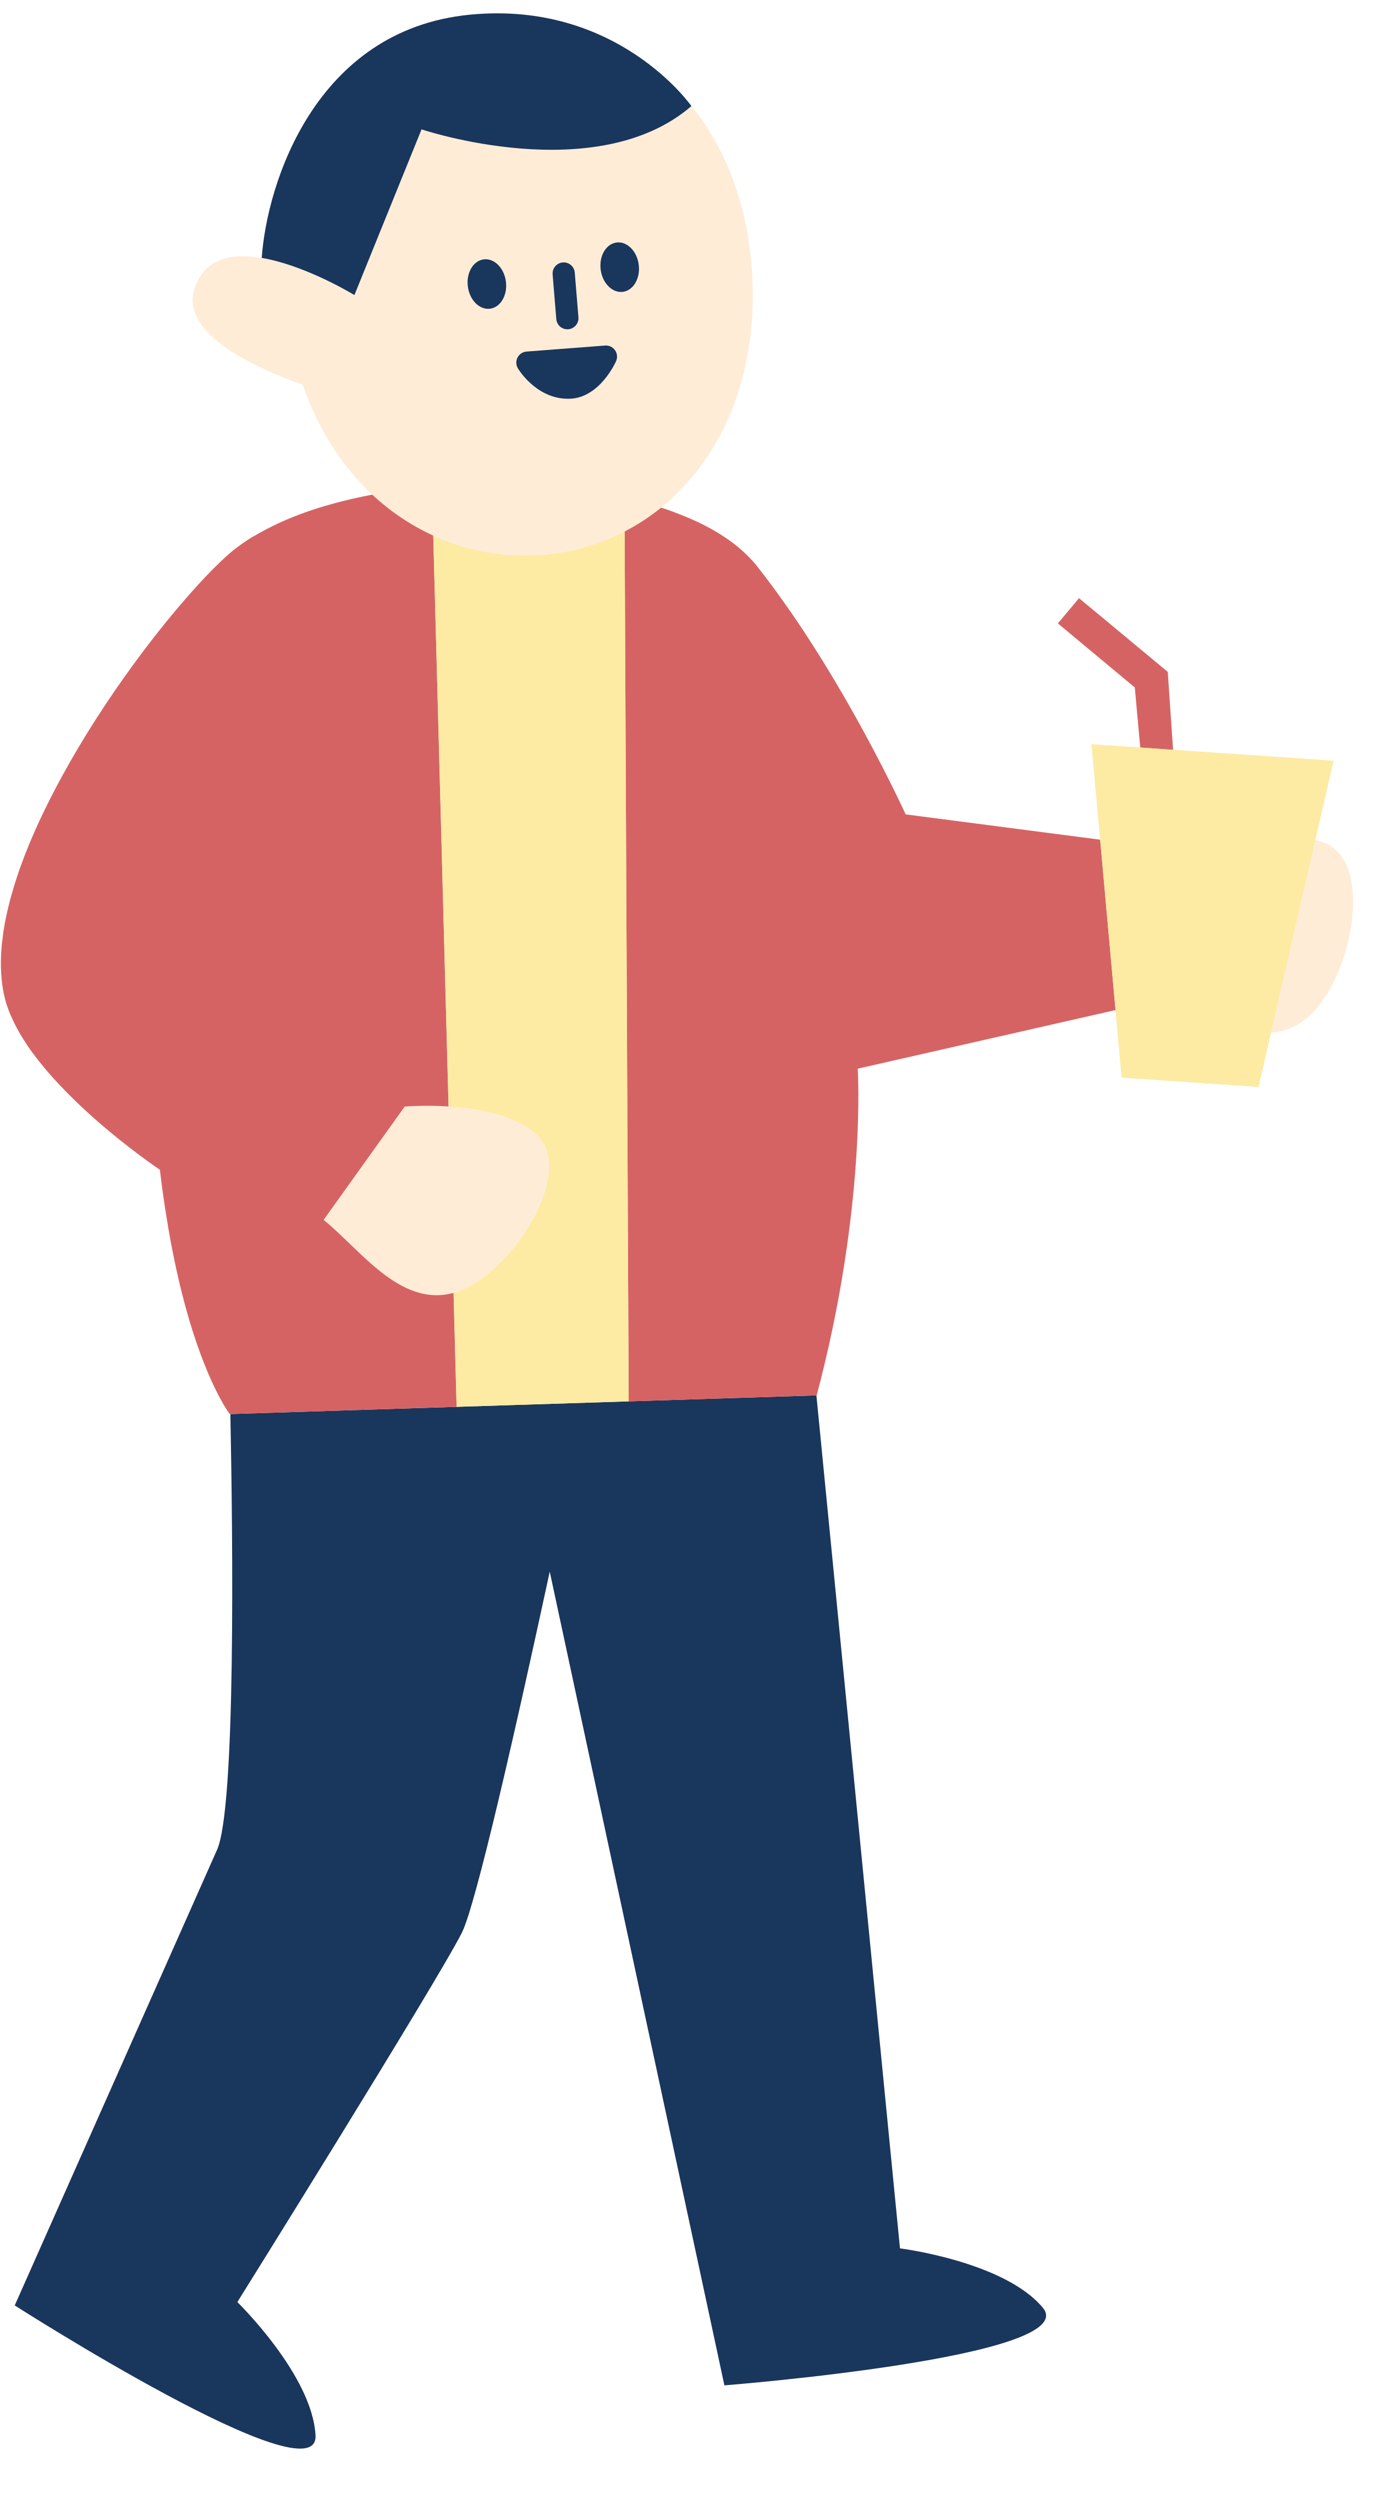
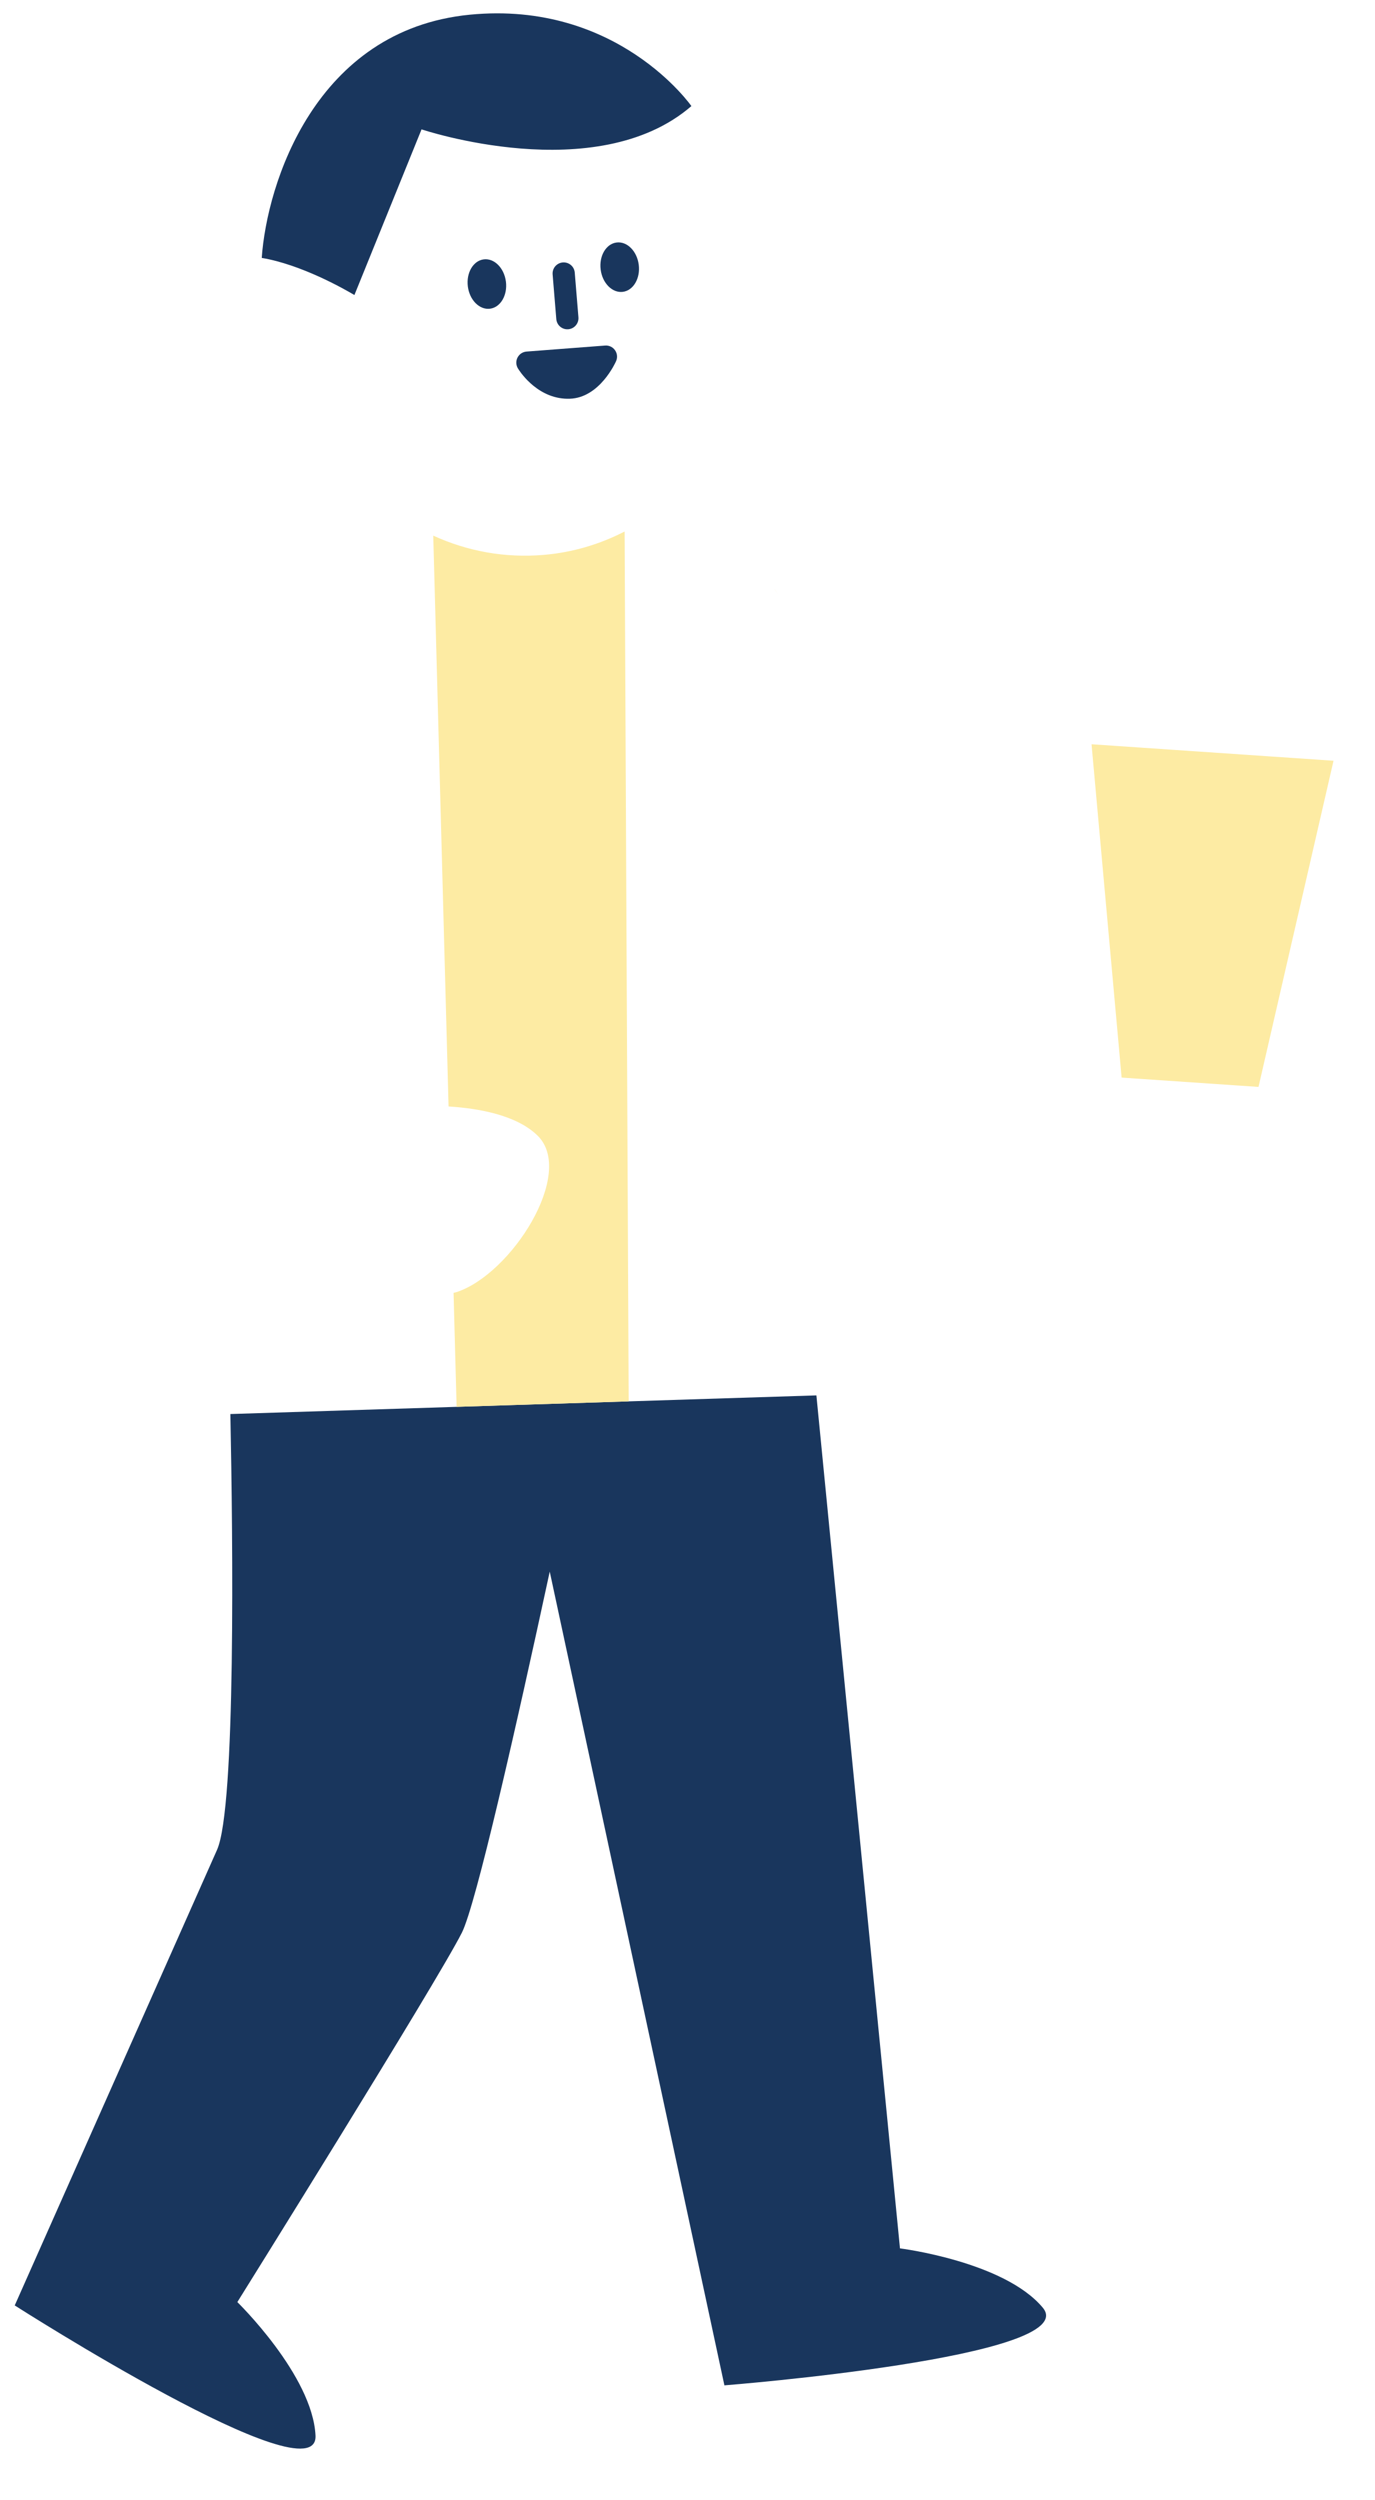
<svg xmlns="http://www.w3.org/2000/svg" fill="#000000" height="562.4" preserveAspectRatio="xMidYMid meet" version="1" viewBox="-0.2 -3.0 309.5 562.4" width="309.5" zoomAndPan="magnify">
  <g id="change1_1">
-     <path d="M293.819,226.155c-2.476,2.004-5.154,2.945-7.935,3.189l-2.803,12.182l-30.811-2.1l-1.372-15.194 l-66.027,13.188c0,0,6.296,18.353-1.236,73.498l-0.07,0.002l18.812,191.895c0,0,23.444,2.927,32.146,13.344 c9.288,11.119-71.664,17.474-71.664,17.474l-39.316-183.065c-7.447,34.468-16.595,74.944-19.789,81.253 c-5.715,11.284-50.528,83.077-50.528,83.077s16.936,16.474,17.595,30.031C71.522,559.4,3.116,515.65,3.116,515.65 s39.98-89.984,45.543-102.505c4.247-9.559,3.559-69.965,2.996-98.03l-0.148,0.005c0,0-0.081-0.109-0.198-0.275 c-0.02-0.027-0.049-0.071-0.071-0.103c-0.462-0.663-1.54-2.346-2.963-5.244c-0.018-0.038-0.037-0.074-0.055-0.113 c-0.953-1.952-2.044-4.451-3.204-7.558c-0.03-0.079-0.06-0.164-0.089-0.244c-0.57-1.537-1.149-3.212-1.736-5.051 c-0.008-0.024-0.015-0.046-0.023-0.07c-1.093-3.43-2.191-7.405-3.242-11.954c-0.104-0.449-0.205-0.919-0.308-1.379 c-0.361-1.621-0.713-3.312-1.057-5.077c-0.132-0.681-0.265-1.363-0.395-2.065c-0.318-1.726-0.621-3.534-0.917-5.394 c-0.118-0.738-0.24-1.445-0.353-2.204c-0.392-2.623-0.765-5.342-1.101-8.228c0,0-0.433-0.291-1.136-0.783 c-0.017-0.012-0.024-0.016-0.042-0.029c-0.001-0.001-0.002-0.002-0.003-0.002c-0.27-0.189-0.614-0.435-0.966-0.687 c-0.182-0.13-0.325-0.229-0.527-0.376c-0.363-0.262-0.792-0.58-1.216-0.892c-0.239-0.176-0.45-0.328-0.706-0.519 c-0.52-0.388-1.097-0.829-1.68-1.276c-0.21-0.161-0.398-0.3-0.614-0.468c-0.69-0.533-1.426-1.118-2.179-1.721 c-0.143-0.115-0.274-0.216-0.42-0.333c-0.858-0.692-1.75-1.43-2.664-2.199c-0.054-0.045-0.105-0.086-0.159-0.132 c-3.288-2.779-6.83-6.031-10.153-9.545c-0.525-0.556-1.047-1.114-1.558-1.682c-0.371-0.413-0.732-0.828-1.095-1.247 c-0.516-0.597-1.018-1.199-1.511-1.806c-0.306-0.377-0.615-0.75-0.912-1.13c-0.751-0.964-1.475-1.936-2.148-2.917 c-0.129-0.188-0.238-0.377-0.364-0.566c-0.557-0.835-1.081-1.674-1.568-2.515c-0.195-0.337-0.372-0.672-0.554-1.01 c-0.399-0.738-0.763-1.476-1.096-2.215c-0.144-0.319-0.295-0.637-0.426-0.956c-0.425-1.035-0.803-2.068-1.078-3.095 c-1.005-3.757-1.233-7.916-0.829-12.345c0.049-0.543,0.137-1.102,0.205-1.653c0.071-0.573,0.123-1.138,0.214-1.719 c0.335-2.149,0.812-4.355,1.396-6.597c0.035-0.134,0.06-0.264,0.096-0.398c0.154-0.58,0.34-1.17,0.51-1.754 c0.179-0.616,0.342-1.229,0.538-1.85c0.037-0.119,0.083-0.24,0.121-0.36c0.348-1.092,0.712-2.189,1.107-3.294 c0.307-0.857,0.627-1.718,0.961-2.582c2.335-6.043,5.311-12.212,8.644-18.271c0.544-0.988,1.096-1.972,1.658-2.954 c2.452-4.282,5.06-8.488,7.741-12.53c0.091-0.137,0.18-0.278,0.271-0.414c4.582-6.878,9.345-13.262,13.814-18.744 c0.638-0.783,1.271-1.548,1.896-2.293c0.356-0.424,0.707-0.838,1.058-1.249c1.339-1.57,2.641-3.045,3.89-4.411 c1.249-1.366,2.444-2.622,3.57-3.752c0.017-0.017,0.035-0.037,0.052-0.053c1.218-1.22,2.356-2.295,3.396-3.21 c0.805-0.708,1.696-1.377,2.616-2.033c0.306-0.218,0.602-0.441,0.916-0.655c0.275-0.187,0.547-0.375,0.83-0.558 c0.001,0,0.001-0.001,0.002-0.001c0.019-0.012,0.04-0.024,0.06-0.036c0.756-0.486,1.582-0.938,2.392-1.397 c3.794-2.149,8.126-4.016,12.938-5.543c0.001,0,0.002-0.001,0.003-0.001c0.014-0.004,0.029-0.008,0.042-0.012 c3.787-1.199,7.825-2.21,12.041-3.021c0.017-0.003,0.033-0.008,0.05-0.011c0.083-0.016,0.165-0.031,0.248-0.047 c0.003-0.001,0.006-0.001,0.01-0.002c0.039-0.007,0.081-0.012,0.12-0.02c-6.784-6.336-12.207-14.708-15.645-24.713 c-12.532-4.458-28.043-12.178-24.181-22.249c2.439-6.359,8.477-7.391,14.948-6.306c1.145-16.62,11.985-51.297,46.82-54.715 c33.282-3.265,49.892,20.558,49.892,20.558c7.311,8.943,12.257,20.922,13.516,35.648c2.035,23.811-6.268,43.329-20.34,54.7 c0.344,0.111,0.708,0.207,1.047,0.322c0.004,0.001,0.008,0.003,0.012,0.004c0.013,0.004,0.026,0.008,0.039,0.013 c0.001,0,0.002,0,0.002,0.001c0.178,0.061,0.349,0.127,0.525,0.189c0.931,0.329,1.838,0.676,2.735,1.03 c1.593,0.627,3.134,1.288,4.59,2.001c0.09,0.044,0.191,0.082,0.28,0.127c0.001,0.001,0.002,0.001,0.004,0.002 c0.128,0.063,0.246,0.132,0.373,0.197c0.006,0.003,0.011,0.006,0.017,0.009c0.38,0.193,0.748,0.392,1.117,0.591 c0.126,0.068,0.258,0.134,0.383,0.203c0.483,0.266,0.956,0.539,1.42,0.815c0.011,0.007,0.023,0.013,0.034,0.02 c0.299,0.179,0.585,0.363,0.876,0.547c0.001,0.001,0.002,0.001,0.003,0.002c0.672,0.424,1.312,0.865,1.938,1.312 c0.078,0.056,0.164,0.107,0.242,0.164c0.314,0.229,0.627,0.457,0.929,0.692c0,0,0.001,0.001,0.001,0.001 c0.66,0.513,1.279,1.047,1.877,1.59c0,0,0.001,0.001,0.001,0.001c0.357,0.324,0.703,0.652,1.036,0.987 c0.689,0.687,1.358,1.384,1.942,2.118c0.013,0.016,0.025,0.033,0.038,0.049c1.351,1.7,2.672,3.446,3.975,5.214 c0.119,0.162,0.246,0.316,0.365,0.478c0.173,0.236,0.327,0.482,0.499,0.719c1.915,2.639,3.78,5.317,5.564,8.012 c0.161,0.243,0.313,0.485,0.473,0.728c5.086,7.739,9.583,15.471,13.199,22.102c0.27,0.495,0.512,0.952,0.772,1.434 c0.515,0.954,1.022,1.896,1.497,2.794c0.283,0.535,0.539,1.028,0.807,1.541c0.414,0.792,0.817,1.565,1.194,2.3 c0.257,0.501,0.492,0.963,0.732,1.436c0.344,0.678,0.67,1.321,0.977,1.937c0.211,0.421,0.415,0.832,0.608,1.222 c0.292,0.591,0.555,1.126,0.806,1.641c0.154,0.316,0.313,0.643,0.451,0.928c0.233,0.483,0.427,0.887,0.612,1.276 c0.105,0.22,0.226,0.472,0.315,0.661c0.168,0.356,0.285,0.606,0.396,0.844c0.051,0.109,0.128,0.274,0.167,0.357 c0.116,0.252,0.179,0.39,0.179,0.39l43.784,5.693l-1.939-21.472l10.968,0.748l-1.23-13.527l-17.311-14.41l4.76-5.668l19.967,16.575 l1.195,17.533l36.122,2.462l-4.099,17.813c0.832,0.205,1.64,0.456,2.402,0.789C309.282,191.566,303.906,217.99,293.819,226.155z" fill="#ffecd7" />
-   </g>
+     </g>
  <g id="change2_1">
-     <path d="M162.857,533.633l-39.316-183.065c-7.447,34.468-16.595,74.944-19.789,81.253 c-5.715,11.284-50.528,83.077-50.528,83.077s16.936,16.474,17.595,30.031C71.522,559.4,3.116,515.65,3.116,515.65 s39.98-89.984,45.543-102.505c4.247-9.559,3.559-69.965,2.996-98.03l50.927-1.62l12.91-0.41l25.82-0.821l42.252-1.344 l18.812,191.895c0,0,23.444,2.927,32.146,13.344C243.809,527.279,162.857,533.633,162.857,533.633z M139.994,62.655 c2.368-0.301,3.971-3.029,3.582-6.094c-0.389-3.065-2.624-5.306-4.991-5.006c-2.367,0.3-3.971,3.029-3.582,6.094 S137.627,62.956,139.994,62.655z M108.687,55.35c-2.368,0.301-3.971,3.029-3.582,6.094c0.389,3.065,2.624,5.306,4.991,5.006 c2.367-0.301,3.971-3.029,3.582-6.094C113.289,57.291,111.054,55.05,108.687,55.35z M127.336,71.076 c0.124,0.008,0.249,0.007,0.377-0.004c1.376-0.112,2.4-1.32,2.286-2.695l-0.827-10.05c-0.111-1.378-1.314-2.397-2.695-2.286 c-1.375,0.112-2.4,1.319-2.286,2.695l0.827,10.05C125.119,70.034,126.123,70.993,127.336,71.076z M116.295,77.43 c-0.397,0.766-0.372,1.685,0.07,2.427c0.162,0.276,3.86,6.374,10.522,6.828c0.375,0.026,0.761,0.032,1.156,0.02 c6.732-0.212,10.289-8.133,10.437-8.47c0.353-0.803,0.26-1.734-0.249-2.449c-0.507-0.72-1.358-1.12-2.229-1.048l-17.677,1.353 C117.461,76.156,116.695,76.661,116.295,77.43z M94.688,26.103c0,0,39.348,13.243,60.74-5.237c0,0-16.61-23.823-49.892-20.558 c-34.835,3.417-45.675,38.094-46.82,54.715c8.853,1.485,18.459,6.924,20.859,8.351L94.688,26.103z" fill="#19365d" />
+     <path d="M162.857,533.633l-39.316-183.065c-7.447,34.468-16.595,74.944-19.789,81.253 c-5.715,11.284-50.528,83.077-50.528,83.077s16.936,16.474,17.595,30.031C71.522,559.4,3.116,515.65,3.116,515.65 s39.98-89.984,45.543-102.505c4.247-9.559,3.559-69.965,2.996-98.03l50.927-1.62l12.91-0.41l25.82-0.821l42.252-1.344 l18.812,191.895c0,0,23.444,2.927,32.146,13.344C243.809,527.279,162.857,533.633,162.857,533.633z M139.994,62.655 c2.368-0.301,3.971-3.029,3.582-6.094c-0.389-3.065-2.624-5.306-4.991-5.006c-2.367,0.3-3.971,3.029-3.582,6.094 S137.627,62.956,139.994,62.655z M108.687,55.35c-2.368,0.301-3.971,3.029-3.582,6.094c0.389,3.065,2.624,5.306,4.991,5.006 c2.367-0.301,3.971-3.029,3.582-6.094C113.289,57.291,111.054,55.05,108.687,55.35M127.336,71.076 c0.124,0.008,0.249,0.007,0.377-0.004c1.376-0.112,2.4-1.32,2.286-2.695l-0.827-10.05c-0.111-1.378-1.314-2.397-2.695-2.286 c-1.375,0.112-2.4,1.319-2.286,2.695l0.827,10.05C125.119,70.034,126.123,70.993,127.336,71.076z M116.295,77.43 c-0.397,0.766-0.372,1.685,0.07,2.427c0.162,0.276,3.86,6.374,10.522,6.828c0.375,0.026,0.761,0.032,1.156,0.02 c6.732-0.212,10.289-8.133,10.437-8.47c0.353-0.803,0.26-1.734-0.249-2.449c-0.507-0.72-1.358-1.12-2.229-1.048l-17.677,1.353 C117.461,76.156,116.695,76.661,116.295,77.43z M94.688,26.103c0,0,39.348,13.243,60.74-5.237c0,0-16.61-23.823-49.892-20.558 c-34.835,3.417-45.675,38.094-46.82,54.715c8.853,1.485,18.459,6.924,20.859,8.351L94.688,26.103z" fill="#19365d" />
  </g>
  <g id="change3_1">
-     <path d="M101.893,287.848l0.688,25.647l-50.927,1.62l-0.148,0.005c0,0-0.081-0.109-0.198-0.275 c-0.02-0.027-0.049-0.071-0.071-0.103c-0.462-0.663-1.54-2.346-2.963-5.244c-0.018-0.038-0.037-0.074-0.055-0.113 c-0.953-1.952-2.044-4.451-3.204-7.558c-0.03-0.079-0.06-0.164-0.089-0.244c-0.57-1.537-1.149-3.212-1.736-5.051 c-0.008-0.024-0.015-0.046-0.023-0.07c-1.093-3.43-2.191-7.405-3.242-11.954c-0.104-0.449-0.205-0.919-0.308-1.379 c-0.361-1.621-0.713-3.312-1.057-5.077c-0.132-0.681-0.265-1.363-0.395-2.065c-0.318-1.726-0.621-3.534-0.917-5.394 c-0.117-0.737-0.24-1.445-0.353-2.204c-0.392-2.623-0.765-5.342-1.101-8.228c0,0-0.433-0.291-1.136-0.783 c-0.018-0.013-0.027-0.019-0.045-0.031c-0.27-0.189-0.614-0.435-0.966-0.687c-0.18-0.129-0.327-0.231-0.527-0.376 c-0.363-0.262-0.792-0.58-1.216-0.892c-0.239-0.176-0.45-0.328-0.706-0.519c-0.52-0.388-1.097-0.829-1.68-1.276 c-0.21-0.161-0.398-0.3-0.614-0.468c-0.69-0.533-1.426-1.118-2.179-1.721c-0.143-0.115-0.274-0.216-0.42-0.333 c-0.858-0.692-1.75-1.43-2.664-2.199c-0.054-0.045-0.105-0.086-0.159-0.132c-3.288-2.779-6.83-6.031-10.153-9.545 c-0.525-0.556-1.047-1.114-1.558-1.682c-0.371-0.413-0.732-0.828-1.095-1.247c-0.516-0.597-1.018-1.199-1.511-1.806 c-0.306-0.377-0.615-0.75-0.912-1.13c-0.75-0.964-1.476-1.936-2.148-2.917c-0.129-0.188-0.238-0.377-0.364-0.566 c-0.557-0.835-1.081-1.674-1.568-2.515c-0.195-0.337-0.372-0.672-0.554-1.01c-0.399-0.738-0.763-1.476-1.096-2.215 c-0.144-0.319-0.295-0.637-0.426-0.956c-0.425-1.034-0.803-2.068-1.078-3.095c-1.005-3.757-1.233-7.916-0.829-12.345 c0.049-0.543,0.137-1.102,0.205-1.653c0.071-0.573,0.123-1.138,0.214-1.719c0.335-2.149,0.812-4.355,1.396-6.597 c0.035-0.134,0.06-0.264,0.096-0.398c0.154-0.58,0.34-1.17,0.51-1.754c0.179-0.616,0.342-1.229,0.538-1.85 c0.037-0.119,0.083-0.24,0.121-0.36c0.348-1.092,0.712-2.189,1.107-3.294c2.453-6.86,5.796-13.928,9.605-20.853 c0.544-0.988,1.096-1.972,1.658-2.954c2.452-4.282,5.06-8.488,7.741-12.53c0.091-0.137,0.18-0.278,0.271-0.414 c5.237-7.86,10.709-15.077,15.71-21.037c0.356-0.424,0.707-0.838,1.058-1.249c2.679-3.139,5.208-5.903,7.46-8.163 c0.017-0.017,0.035-0.037,0.052-0.053c1.218-1.219,2.356-2.295,3.396-3.21c1.072-0.943,2.274-1.829,3.532-2.689 c0.275-0.187,0.547-0.375,0.83-0.558c0.772-0.501,1.622-0.963,2.454-1.434c3.794-2.149,8.126-4.016,12.938-5.543 c0.015-0.005,0.031-0.008,0.045-0.013c3.787-1.199,7.825-2.21,12.041-3.021c0.017-0.003,0.033-0.008,0.05-0.011 c0.083-0.016,0.165-0.031,0.248-0.047c0.042-0.008,0.087-0.013,0.13-0.021c4.127,3.854,8.759,6.932,13.727,9.208l3.447,128.422 c-5.54-0.348-9.878,0.027-9.878,0.027l-18.25,25.495C80.872,278.058,89.876,291.18,101.893,287.848z M247.434,185.906l-43.784-5.693 c0,0-0.063-0.138-0.179-0.39c-0.038-0.083-0.116-0.249-0.167-0.357c-0.111-0.238-0.227-0.488-0.396-0.844 c-0.089-0.188-0.21-0.441-0.315-0.661c-0.185-0.39-0.379-0.793-0.612-1.276c-0.138-0.285-0.297-0.612-0.451-0.928 c-0.251-0.515-0.513-1.049-0.806-1.641c-0.193-0.39-0.397-0.801-0.608-1.222c-0.307-0.615-0.633-1.259-0.977-1.937 c-0.238-0.468-0.478-0.94-0.732-1.436c-0.377-0.735-0.78-1.508-1.194-2.3c-0.266-0.511-0.526-1.01-0.807-1.541 c-0.475-0.898-0.982-1.841-1.497-2.794c-0.259-0.481-0.503-0.94-0.772-1.434c-3.616-6.631-8.113-14.363-13.199-22.102 c-0.16-0.243-0.312-0.485-0.473-0.728c-1.784-2.695-3.649-5.373-5.564-8.012c-0.289-0.399-0.572-0.801-0.864-1.197 c-1.302-1.767-2.624-3.514-3.975-5.214c-0.013-0.016-0.025-0.033-0.038-0.049c-0.583-0.734-1.255-1.429-1.942-2.118 c-0.334-0.335-0.68-0.663-1.036-0.987c-0.599-0.544-1.218-1.078-1.879-1.592c-0.302-0.235-0.615-0.464-0.929-0.692 c-0.699-0.508-1.425-1.001-2.182-1.478c-0.291-0.183-0.576-0.368-0.876-0.547c-0.951-0.568-1.94-1.115-2.971-1.638 c-0.127-0.064-0.245-0.133-0.373-0.197c-0.091-0.045-0.193-0.084-0.284-0.128c-1.456-0.713-2.996-1.375-4.59-2.001 c-1.068-0.42-2.139-0.838-3.262-1.219c-0.013-0.005-0.026-0.009-0.039-0.013c-0.343-0.116-0.711-0.213-1.059-0.326 c-2.556,2.065-5.294,3.857-8.206,5.358l0.913,195.692l42.252-1.344l0.07-0.002c11.277-42.532,9.236-73.498,9.236-73.498 l58.027-13.188L247.434,185.906z M262.649,148.151l-19.967-16.575l-4.76,5.668l17.311,14.41l1.23,13.527l7.382,0.503 L262.649,148.151z" fill="#d66364" />
-   </g>
+     </g>
  <g id="change4_1">
    <path d="M36.895,268.386c0.114,0.759,0.236,1.467,0.353,2.204C37.131,269.853,37.009,269.146,36.895,268.386z M83.215,108.358C83.216,108.358,83.216,108.358,83.215,108.358c-0.016,0.003-0.032,0.007-0.049,0.011 C83.183,108.366,83.199,108.361,83.215,108.358z M71.083,111.402c0.014-0.004,0.029-0.008,0.042-0.012 c-0.015,0.005-0.031,0.008-0.045,0.013C71.081,111.402,71.082,111.402,71.083,111.402z M150.229,111.743 c0.931,0.33,1.838,0.676,2.735,1.03C152.067,112.419,151.16,112.072,150.229,111.743z M149.702,111.553 c0.179,0.061,0.35,0.127,0.527,0.19c-0.176-0.062-0.346-0.129-0.525-0.189C149.704,111.553,149.703,111.553,149.702,111.553z M165.17,119.454c0,0-0.001-0.001-0.001-0.001c0.661,0.514,1.28,1.048,1.879,1.592c0,0-0.001-0.001-0.001-0.001 C166.449,120.501,165.83,119.967,165.17,119.454z M164.237,118.759c0.001,0.001,0.002,0.001,0.003,0.002 c-0.077-0.056-0.164-0.108-0.242-0.164C164.075,118.652,164.16,118.703,164.237,118.759z M162.06,117.285 c0.672,0.424,1.312,0.865,1.938,1.312c-0.627-0.448-1.267-0.89-1.941-1.314C162.058,117.283,162.06,117.284,162.06,117.285z M157.554,114.773c0.091,0.045,0.193,0.083,0.284,0.128c-0.001-0.001-0.002-0.001-0.004-0.002 C157.745,114.855,157.644,114.818,157.554,114.773z M161.18,116.735c0.001,0,0.002,0.001,0.002,0.001 c-0.011-0.007-0.023-0.013-0.034-0.02C161.158,116.723,161.169,116.729,161.18,116.735z M159.344,115.699 c0.126,0.068,0.258,0.134,0.383,0.203C159.603,115.832,159.471,115.767,159.344,115.699z M158.228,115.107 c0.38,0.193,0.748,0.392,1.117,0.591c-0.374-0.202-0.748-0.404-1.134-0.6C158.216,115.102,158.222,115.104,158.228,115.107z M161.148,116.717c-0.464-0.277-0.937-0.549-1.42-0.815C160.211,116.168,160.683,116.44,161.148,116.717z M0.608,206.343 c0.335-2.149,0.812-4.355,1.396-6.597C1.42,201.987,0.943,204.193,0.608,206.343z M0.189,209.714 c0.049-0.543,0.137-1.102,0.205-1.653C0.326,208.612,0.239,209.171,0.189,209.714z M37.464,136.594 c-4.469,5.482-9.232,11.866-13.814,18.744C28.232,148.46,32.995,142.075,37.464,136.594z M47.878,124.889 c-1.126,1.13-2.322,2.386-3.57,3.752C45.556,127.275,46.752,126.019,47.878,124.889z M44.308,128.641 c-1.249,1.366-2.55,2.842-3.89,4.411C41.757,131.483,43.059,130.007,44.308,128.641z M13.98,171.236 c-3.333,6.059-6.309,12.228-8.644,18.271C7.671,183.464,10.647,177.296,13.98,171.236z M148.605,111.214L148.605,111.214 c0.347,0.113,0.716,0.21,1.058,0.326c-0.004-0.001-0.008-0.003-0.012-0.004C149.313,111.421,148.949,111.325,148.605,111.214z M202.594,177.96c0.105,0.22,0.226,0.472,0.315,0.661C202.815,178.422,202.705,178.194,202.594,177.96z M203.471,179.822 c-0.038-0.083-0.116-0.249-0.167-0.357C203.367,179.6,203.426,179.727,203.471,179.822z M168.084,122.032 c0.686,0.688,1.358,1.384,1.942,2.118c0.013,0.016,0.025,0.033,0.038,0.049c-0.013-0.016-0.025-0.033-0.038-0.049 C169.442,123.416,168.773,122.719,168.084,122.032z M122.209,121.831c-8.753,0.748-17.225-0.821-24.889-4.333l3.447,128.422 c6.776,0.426,15.354,1.937,20.06,6.584c8.552,8.448-5.945,31.184-18.29,35.188c-0.218,0.071-0.428,0.096-0.645,0.156l0.688,25.647 l12.91-0.41l25.82-0.821l-0.913-195.692C134.859,119.425,128.755,121.272,122.209,121.831z M174.038,129.412 c0.292,0.396,0.575,0.799,0.864,1.197c-0.172-0.237-0.327-0.483-0.499-0.719C174.284,129.728,174.158,129.574,174.038,129.412z M83.464,108.311c0.042-0.008,0.087-0.013,0.13-0.021c-0.039,0.007-0.081,0.012-0.12,0.02 C83.471,108.31,83.468,108.311,83.464,108.311z M54.857,118.938L54.857,118.938c-0.314,0.214-0.61,0.437-0.916,0.655 C54.247,119.375,54.543,119.152,54.857,118.938z M47.93,124.836c1.218-1.219,2.356-2.295,3.396-3.21 c0.805-0.708,1.696-1.377,2.616-2.033c-0.92,0.656-1.811,1.326-2.616,2.033C50.286,122.541,49.148,123.616,47.93,124.836z M201.53,175.756c0.154,0.316,0.313,0.643,0.451,0.928C201.84,176.391,201.689,176.082,201.53,175.756z M196.407,165.679 c0.283,0.535,0.539,1.028,0.807,1.541C196.948,166.71,196.688,166.211,196.407,165.679z M194.138,161.451 c0.27,0.495,0.512,0.952,0.772,1.434C194.65,162.404,194.407,161.945,194.138,161.451z M198.408,169.521 c0.257,0.501,0.492,0.963,0.732,1.436C198.902,170.489,198.662,170.017,198.408,169.521z M55.688,118.38 c0.02-0.013,0.042-0.024,0.061-0.037c-0.019,0.012-0.041,0.024-0.06,0.036C55.689,118.379,55.688,118.379,55.688,118.38z M55.749,118.342c0.757-0.486,1.587-0.936,2.392-1.397C57.331,117.404,56.506,117.856,55.749,118.342z M8.252,235.332 c-0.75-0.964-1.476-1.936-2.148-2.917C6.777,233.396,7.5,234.368,8.252,235.332z M4.172,229.334c0.487,0.842,1.01,1.68,1.568,2.515 C5.183,231.015,4.658,230.176,4.172,229.334z M2.096,225.154c-0.425-1.034-0.803-2.068-1.078-3.095 C1.293,223.086,1.67,224.119,2.096,225.154z M34.616,259.346c0.018,0.013,0.025,0.017,0.042,0.029 c-0.018-0.013-0.027-0.019-0.045-0.031C34.613,259.345,34.615,259.346,34.616,259.346z M33.646,258.657 c-0.18-0.129-0.327-0.231-0.527-0.376C33.321,258.428,33.464,258.527,33.646,258.657z M263.844,165.684l-7.382-0.503l-10.968-0.748 l1.939,21.472l3.462,38.326l1.372,15.194l30.811,2.1l2.803-12.182l9.984-43.385l4.099-17.813L263.844,165.684z" fill="#fdeba3" />
  </g>
</svg>